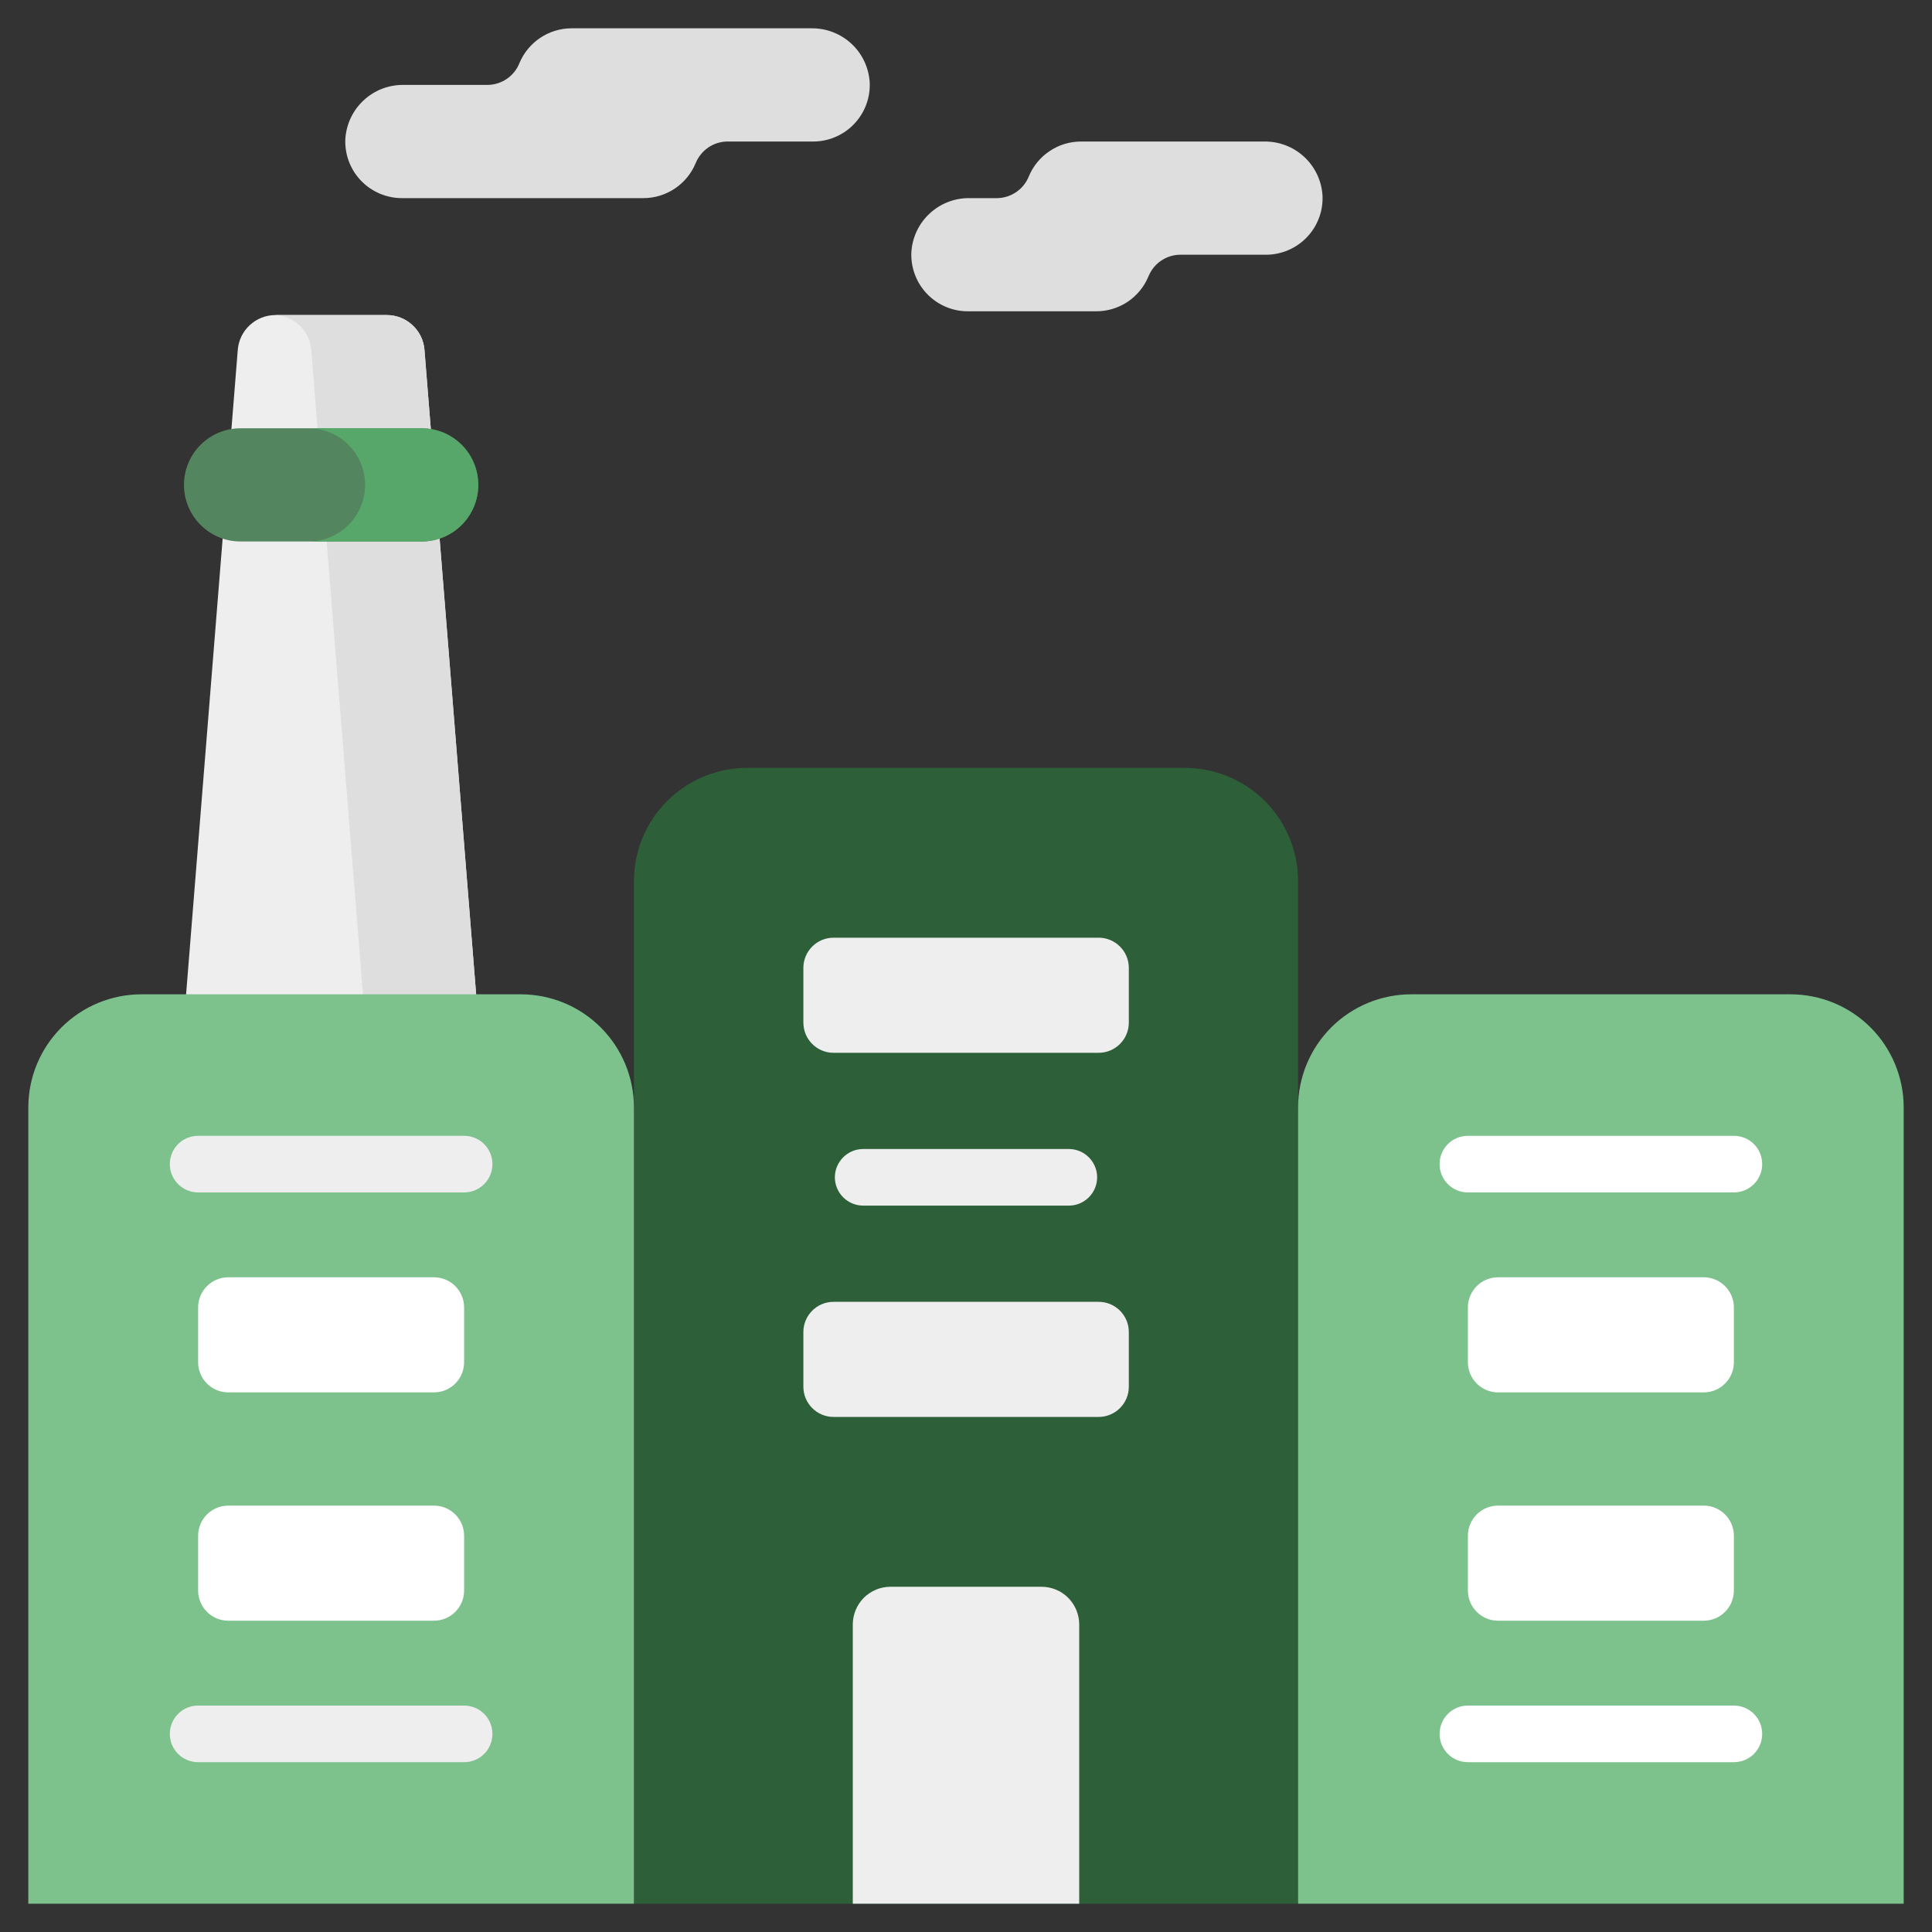
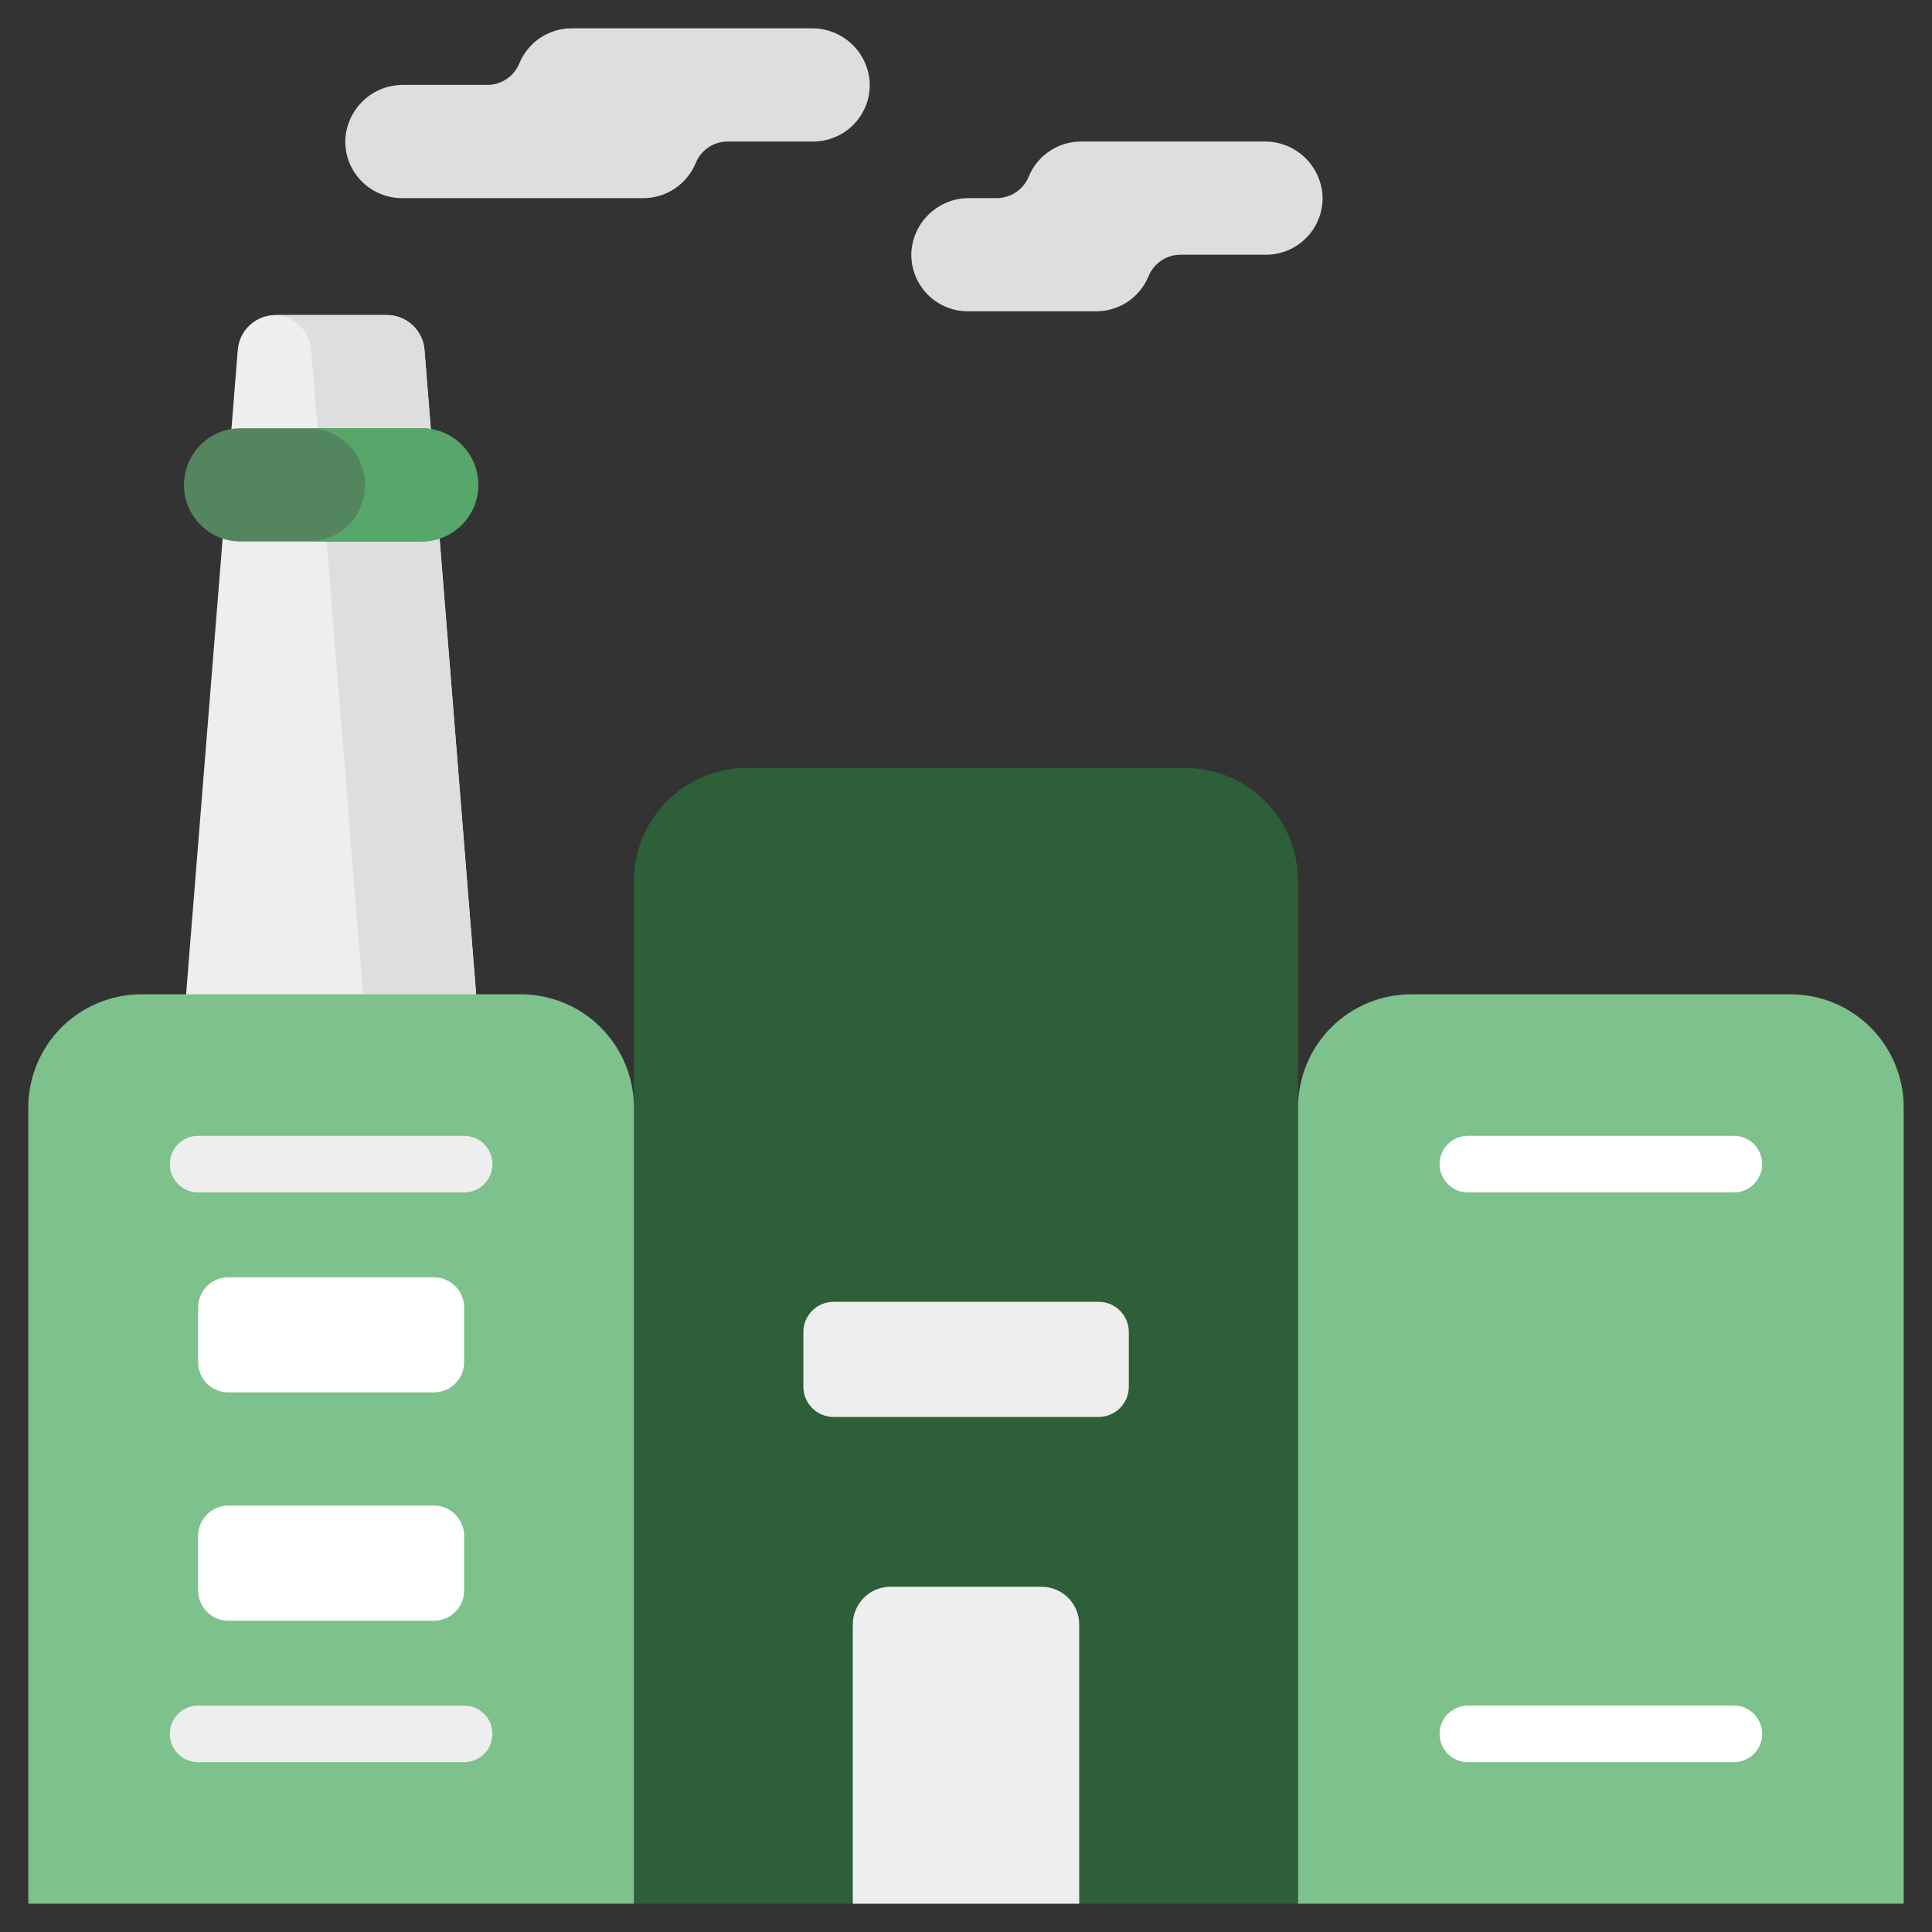
<svg xmlns="http://www.w3.org/2000/svg" width="40" height="40" viewBox="0 0 40 40" fill="none">
  <rect x="0" y="0" width="40" height="40" fill="#333333" stroke="none" />
  <g clip-path="url(#clip0_202_743)">
    <path d="M9.902 21.133H3.809L4.923 7.242C4.939 7.046 5.027 6.864 5.172 6.731C5.316 6.597 5.505 6.523 5.702 6.523H8.009C8.206 6.523 8.395 6.597 8.539 6.731C8.684 6.864 8.772 7.046 8.788 7.242L9.902 21.133Z" fill="#EEEEEE" />
    <path d="M8.788 7.242C8.772 7.046 8.684 6.864 8.539 6.731C8.395 6.597 8.206 6.523 8.009 6.523H5.702C5.695 6.523 5.69 6.524 5.684 6.524C5.877 6.529 6.061 6.604 6.202 6.737C6.343 6.87 6.429 7.05 6.444 7.242L7.559 21.133H9.902L8.788 7.242Z" fill="#DEDEDE" />
    <path d="M8.73 8.867H4.98C4.333 8.867 3.809 9.392 3.809 10.039C3.809 10.686 4.333 11.211 4.98 11.211H8.73C9.378 11.211 9.902 10.686 9.902 10.039C9.902 9.392 9.378 8.867 8.73 8.867Z" fill="#53855F" />
    <path d="M8.73 8.867H6.387C6.698 8.867 6.996 8.991 7.215 9.21C7.435 9.43 7.559 9.728 7.559 10.039C7.559 10.35 7.435 10.648 7.215 10.868C6.996 11.088 6.698 11.211 6.387 11.211H8.73C9.041 11.211 9.339 11.088 9.559 10.868C9.779 10.648 9.902 10.35 9.902 10.039C9.902 9.728 9.779 9.43 9.559 9.21C9.339 8.991 9.041 8.867 8.73 8.867Z" fill="#57A76A" />
    <path d="M15.469 15.898H24.531C25.153 15.898 25.749 16.145 26.189 16.585C26.628 17.024 26.875 17.621 26.875 18.242V39.414H13.125V18.242C13.125 17.621 13.372 17.024 13.812 16.585C14.251 16.145 14.847 15.898 15.469 15.898Z" fill="#2D5F39" />
    <path d="M29.219 20.586H37.07C37.692 20.586 38.288 20.833 38.728 21.272C39.167 21.712 39.414 22.308 39.414 22.93V39.414H26.875V22.93C26.875 22.308 27.122 21.712 27.561 21.272C28.001 20.833 28.597 20.586 29.219 20.586ZM2.93 20.586H10.781C11.403 20.586 11.999 20.833 12.438 21.272C12.878 21.712 13.125 22.308 13.125 22.93V39.414H0.586V22.93C0.586 22.308 0.833 21.712 1.272 21.272C1.712 20.833 2.308 20.586 2.93 20.586Z" fill="#7DC18D" />
    <path d="M18.438 32.852H21.562C21.77 32.852 21.968 32.934 22.115 33.08C22.261 33.227 22.344 33.426 22.344 33.633V39.414H17.656V33.633C17.656 33.426 17.739 33.227 17.885 33.08C18.032 32.934 18.23 32.852 18.438 32.852ZM9.609 24.688H4.102C3.946 24.688 3.797 24.626 3.687 24.516C3.577 24.406 3.516 24.257 3.516 24.102C3.516 23.946 3.577 23.797 3.687 23.687C3.797 23.577 3.946 23.516 4.102 23.516H9.609C9.765 23.516 9.914 23.577 10.024 23.687C10.134 23.797 10.195 23.946 10.195 24.102C10.195 24.257 10.134 24.406 10.024 24.516C9.914 24.626 9.765 24.688 9.609 24.688Z" fill="#EEEEEE" />
    <path d="M8.984 31.172H4.727C4.381 31.172 4.102 31.452 4.102 31.797V32.93C4.102 33.275 4.381 33.555 4.727 33.555H8.984C9.33 33.555 9.609 33.275 9.609 32.93V31.797C9.609 31.452 9.33 31.172 8.984 31.172Z" fill="white" />
    <path d="M8.984 26.445H4.727C4.381 26.445 4.102 26.725 4.102 27.07V28.203C4.102 28.548 4.381 28.828 4.727 28.828H8.984C9.33 28.828 9.609 28.548 9.609 28.203V27.07C9.609 26.725 9.33 26.445 8.984 26.445Z" fill="white" />
    <path d="M9.609 36.484H4.102C3.946 36.484 3.797 36.423 3.687 36.313C3.577 36.203 3.516 36.054 3.516 35.898C3.516 35.743 3.577 35.594 3.687 35.484C3.797 35.374 3.946 35.312 4.102 35.312H9.609C9.765 35.312 9.914 35.374 10.024 35.484C10.134 35.594 10.195 35.743 10.195 35.898C10.195 36.054 10.134 36.203 10.024 36.313C9.914 36.423 9.765 36.484 9.609 36.484Z" fill="#EEEEEE" />
    <path d="M35.898 24.688H30.391C30.235 24.688 30.086 24.626 29.976 24.516C29.866 24.406 29.805 24.257 29.805 24.102C29.805 23.946 29.866 23.797 29.976 23.687C30.086 23.577 30.235 23.516 30.391 23.516H35.898C36.054 23.516 36.203 23.577 36.313 23.687C36.423 23.797 36.484 23.946 36.484 24.102C36.484 24.257 36.423 24.406 36.313 24.516C36.203 24.626 36.054 24.688 35.898 24.688Z" fill="white" />
-     <path d="M35.273 31.172H31.016C30.67 31.172 30.391 31.452 30.391 31.797V32.93C30.391 33.275 30.67 33.555 31.016 33.555H35.273C35.619 33.555 35.898 33.275 35.898 32.93V31.797C35.898 31.452 35.619 31.172 35.273 31.172Z" fill="white" />
-     <path d="M35.273 26.445H31.016C30.67 26.445 30.391 26.725 30.391 27.07V28.203C30.391 28.548 30.67 28.828 31.016 28.828H35.273C35.619 28.828 35.898 28.548 35.898 28.203V27.07C35.898 26.725 35.619 26.445 35.273 26.445Z" fill="white" />
    <path d="M35.898 36.484H30.391C30.235 36.484 30.086 36.423 29.976 36.313C29.866 36.203 29.805 36.054 29.805 35.898C29.805 35.743 29.866 35.594 29.976 35.484C30.086 35.374 30.235 35.312 30.391 35.312H35.898C36.054 35.312 36.203 35.374 36.313 35.484C36.423 35.594 36.484 35.743 36.484 35.898C36.484 36.054 36.423 36.203 36.313 36.313C36.203 36.423 36.054 36.484 35.898 36.484Z" fill="white" />
-     <path d="M22.129 24.961H17.871C17.716 24.961 17.567 24.899 17.457 24.789C17.347 24.679 17.285 24.53 17.285 24.375C17.285 24.22 17.347 24.071 17.457 23.961C17.567 23.851 17.716 23.789 17.871 23.789H22.129C22.284 23.789 22.433 23.851 22.543 23.961C22.653 24.071 22.715 24.22 22.715 24.375C22.715 24.53 22.653 24.679 22.543 24.789C22.433 24.899 22.284 24.961 22.129 24.961Z" fill="#EEEEEE" />
    <path d="M22.746 26.953H17.258C16.913 26.953 16.633 27.233 16.633 27.578V28.711C16.633 29.056 16.913 29.336 17.258 29.336H22.746C23.091 29.336 23.371 29.056 23.371 28.711V27.578C23.371 27.233 23.091 26.953 22.746 26.953Z" fill="#EEEEEE" />
-     <path d="M22.746 19.414H17.258C16.913 19.414 16.633 19.694 16.633 20.039V21.172C16.633 21.517 16.913 21.797 17.258 21.797H22.746C23.091 21.797 23.371 21.517 23.371 21.172V20.039C23.371 19.694 23.091 19.414 22.746 19.414Z" fill="#EEEEEE" />
    <path d="M16.803 0.586H11.836C11.605 0.586 11.378 0.654 11.186 0.783C10.993 0.911 10.843 1.094 10.754 1.307C10.702 1.439 10.611 1.552 10.494 1.632C10.378 1.712 10.24 1.756 10.098 1.758H8.353C8.048 1.755 7.753 1.868 7.53 2.076C7.306 2.283 7.17 2.569 7.15 2.873C7.142 3.032 7.167 3.19 7.222 3.339C7.277 3.487 7.362 3.623 7.472 3.738C7.581 3.853 7.713 3.944 7.859 4.007C8.005 4.069 8.162 4.102 8.32 4.102H13.32C13.552 4.102 13.778 4.033 13.97 3.905C14.163 3.776 14.313 3.594 14.402 3.38C14.455 3.249 14.545 3.136 14.662 3.055C14.779 2.975 14.917 2.931 15.059 2.93H16.836C16.995 2.93 17.152 2.898 17.297 2.835C17.443 2.773 17.575 2.681 17.684 2.566C17.794 2.451 17.879 2.315 17.934 2.167C17.99 2.018 18.014 1.86 18.006 1.701C17.986 1.397 17.851 1.111 17.627 0.904C17.403 0.697 17.108 0.583 16.803 0.586ZM26.178 2.93H22.383C22.151 2.93 21.925 2.998 21.733 3.127C21.54 3.255 21.39 3.437 21.301 3.651C21.248 3.783 21.158 3.896 21.041 3.976C20.924 4.056 20.786 4.1 20.645 4.102H20.072C19.767 4.098 19.472 4.212 19.248 4.42C19.024 4.627 18.889 4.912 18.869 5.217C18.861 5.375 18.886 5.534 18.941 5.682C18.996 5.831 19.081 5.967 19.191 6.082C19.3 6.197 19.432 6.288 19.578 6.351C19.723 6.413 19.88 6.445 20.039 6.445H22.695C22.927 6.445 23.153 6.377 23.346 6.249C23.538 6.12 23.688 5.938 23.777 5.724C23.83 5.593 23.92 5.479 24.037 5.399C24.154 5.319 24.292 5.275 24.433 5.274H26.211C26.37 5.274 26.527 5.241 26.672 5.179C26.818 5.116 26.95 5.025 27.059 4.91C27.169 4.795 27.254 4.659 27.309 4.511C27.365 4.362 27.389 4.203 27.381 4.045C27.361 3.74 27.226 3.455 27.002 3.248C26.778 3.04 26.483 2.927 26.178 2.93Z" fill="#DEDEDE" />
  </g>
  <defs>
    <clipPath id="clip0_202_743">
      <rect width="40" height="40" fill="white" />
    </clipPath>
  </defs>
</svg>